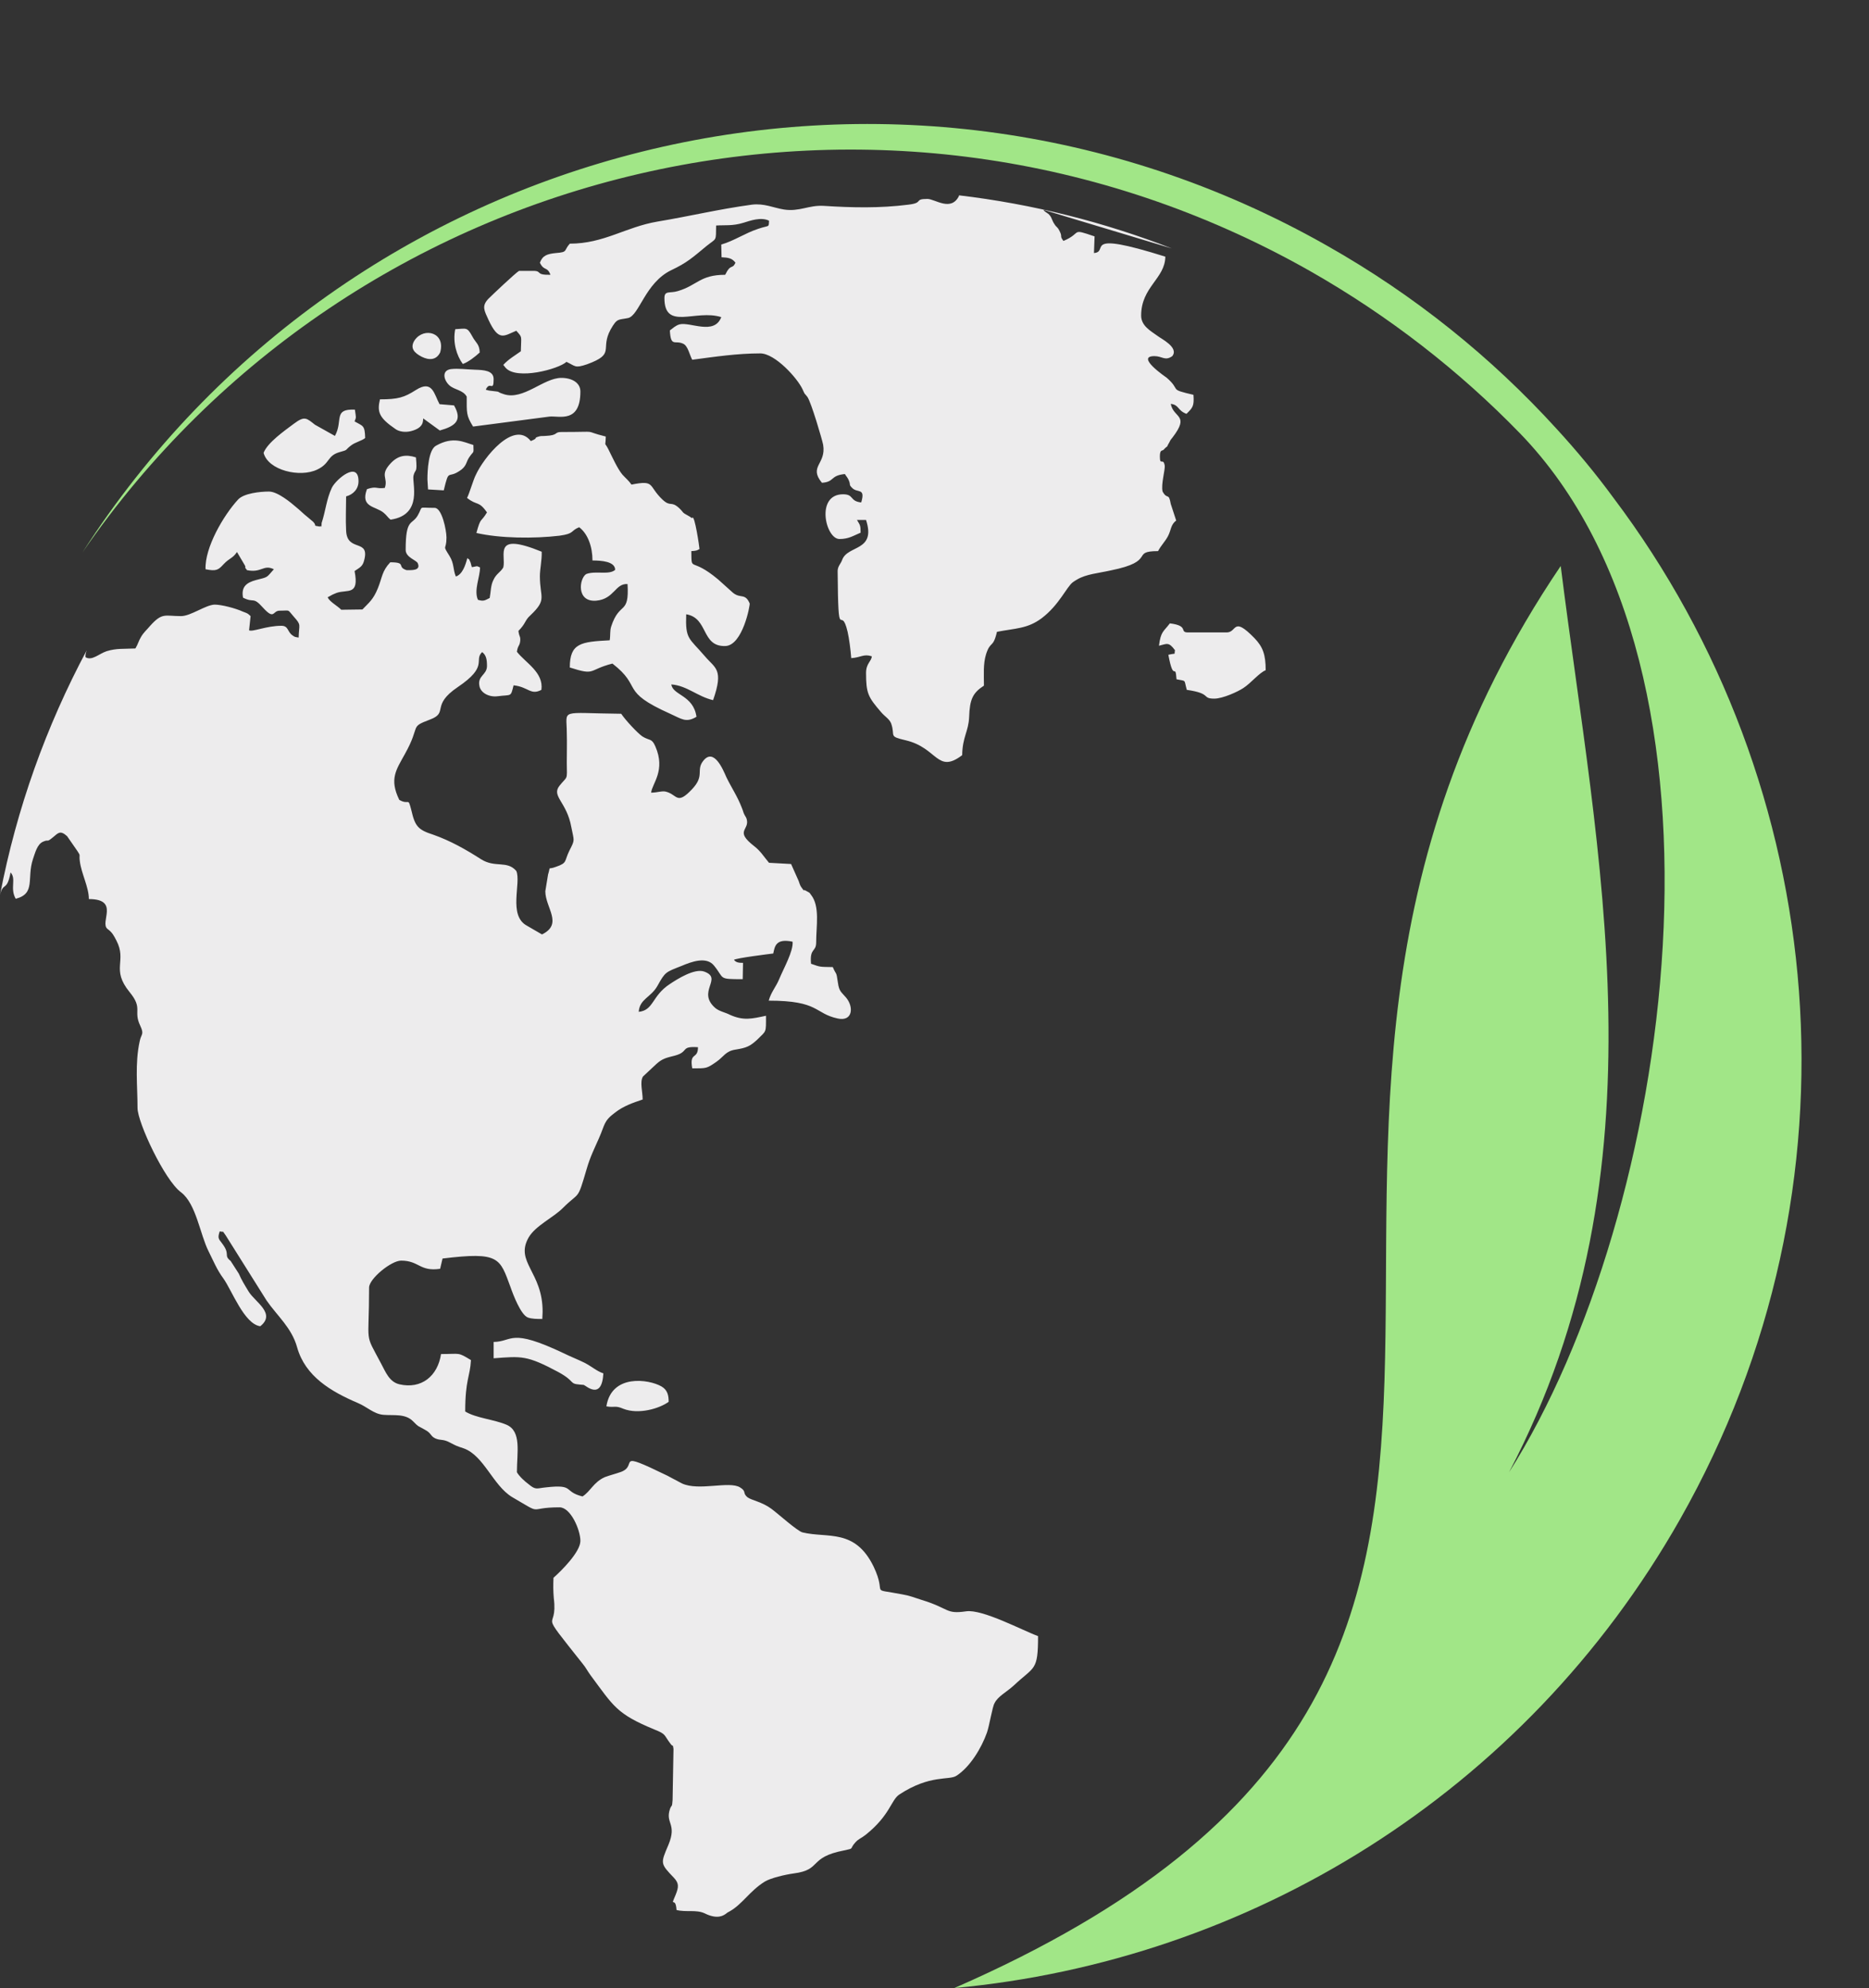
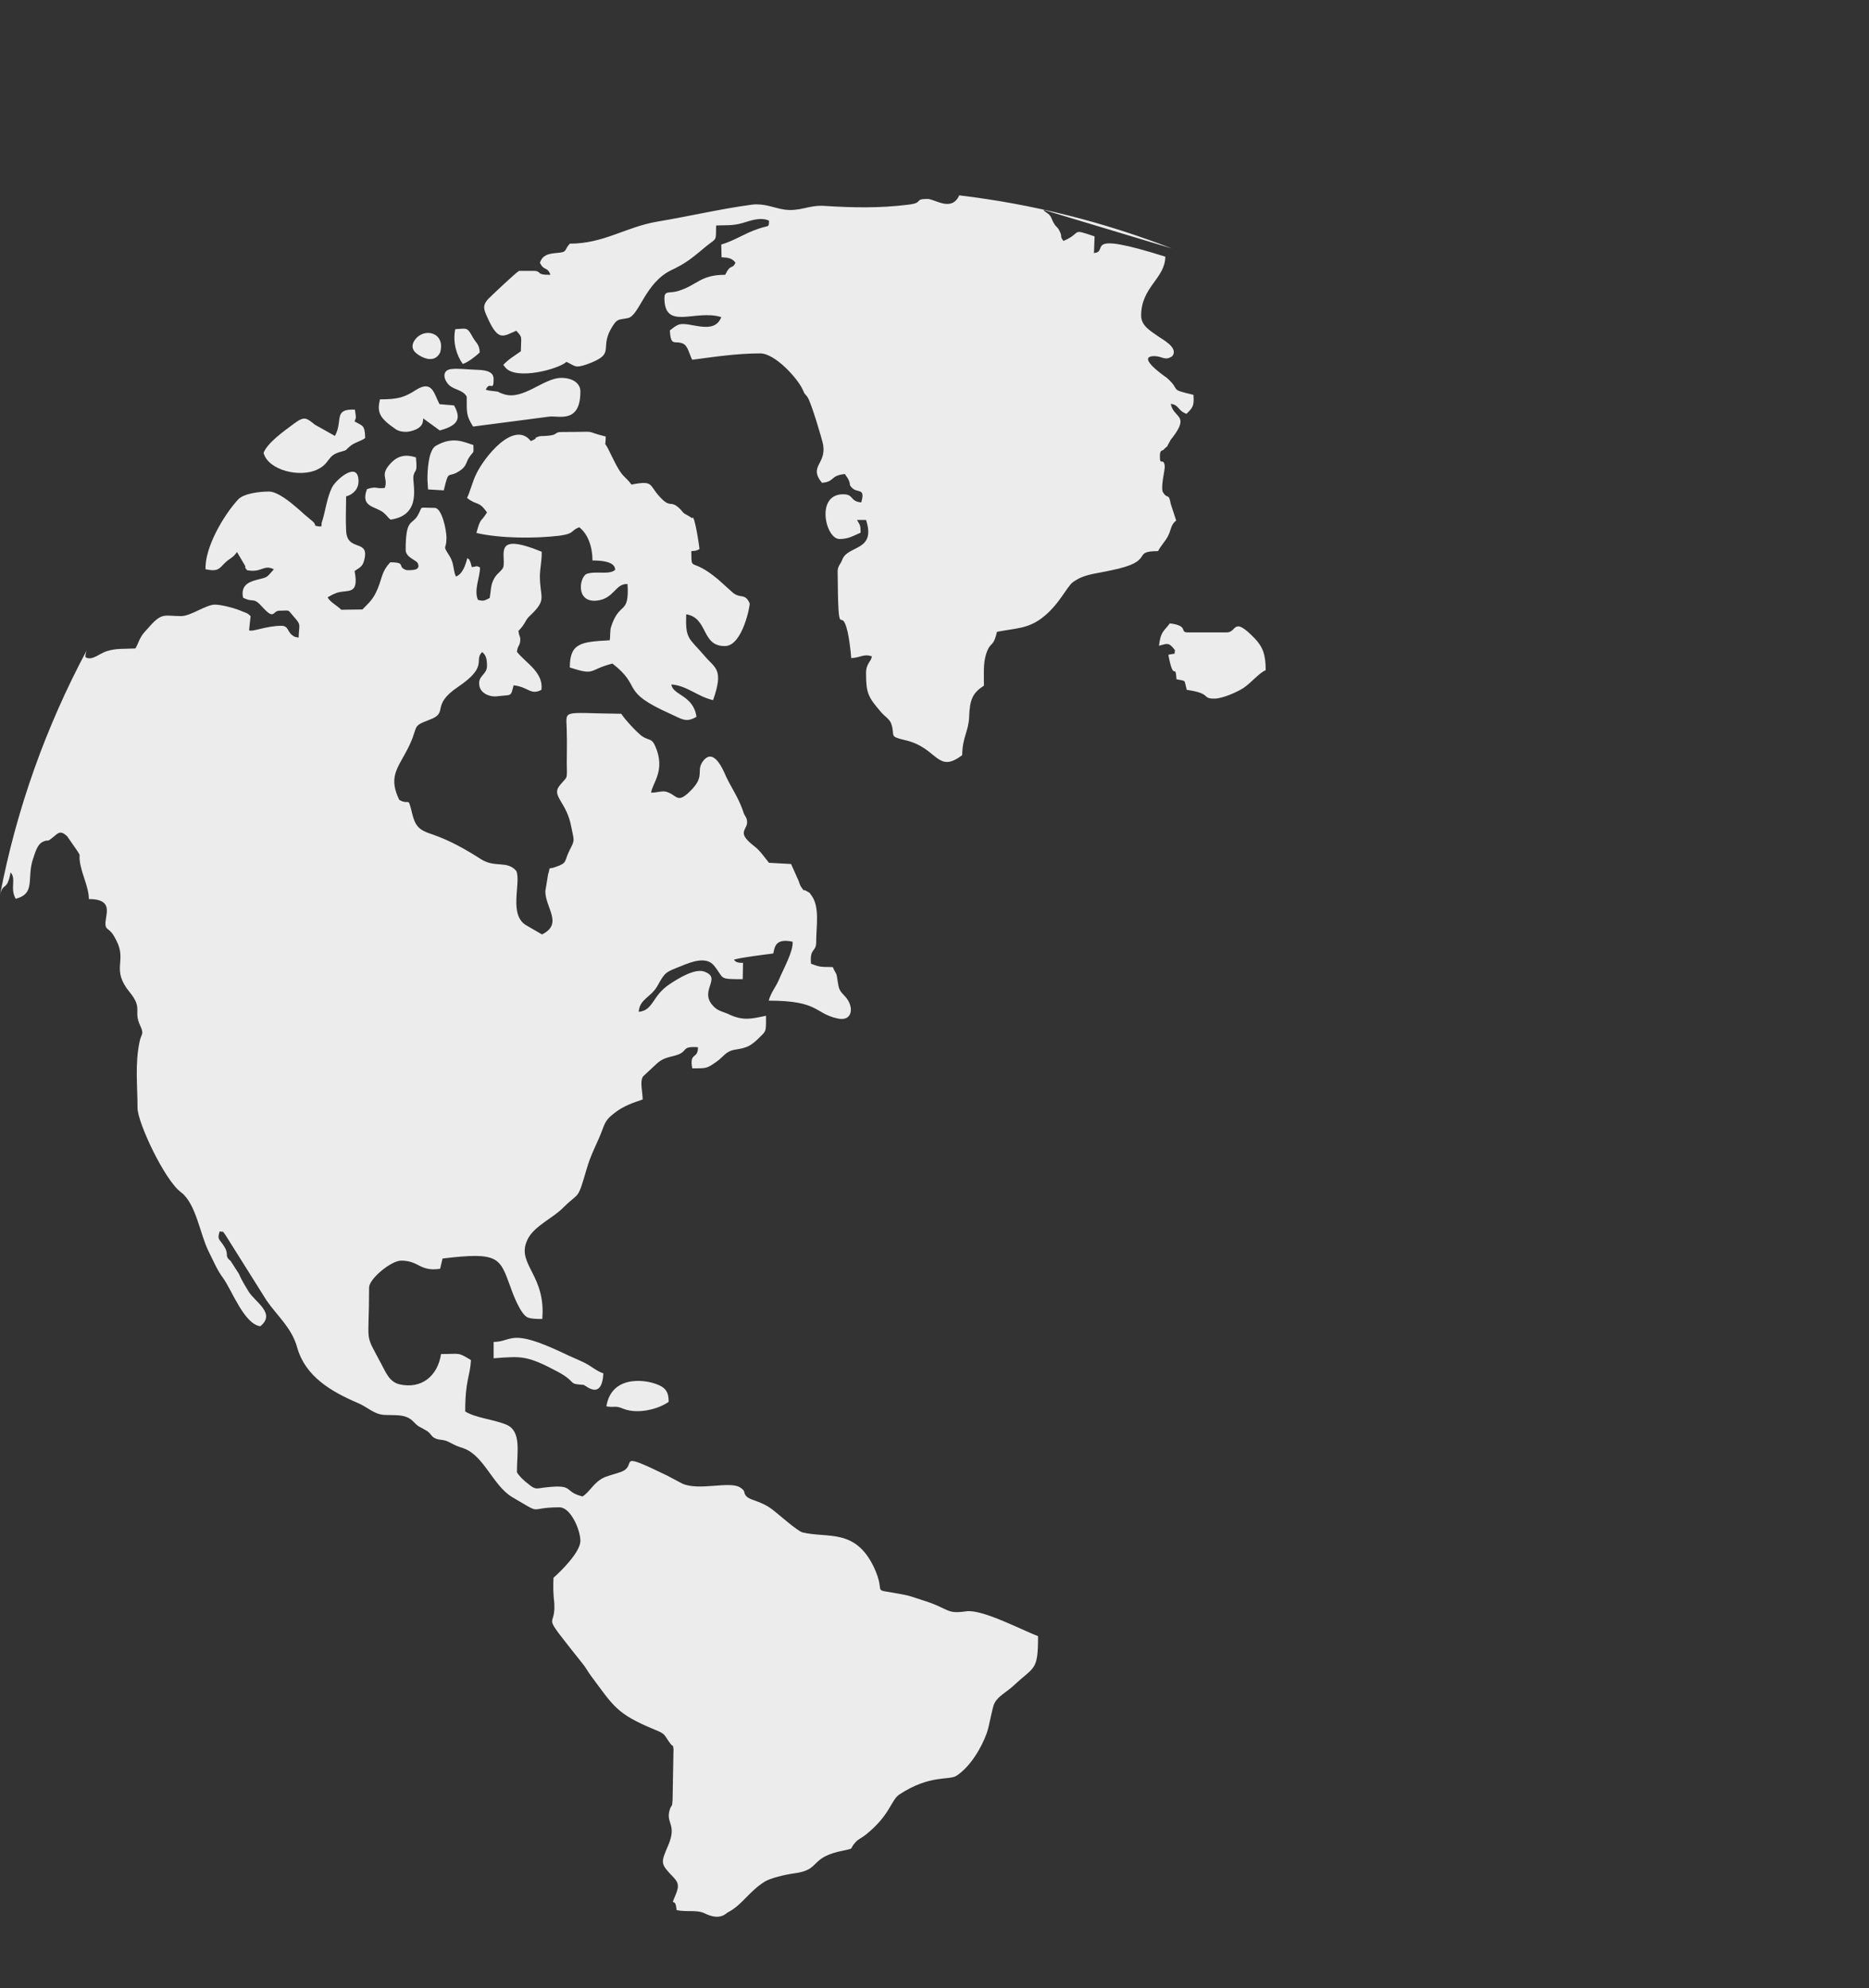
<svg xmlns="http://www.w3.org/2000/svg" fill="#000000" height="1013.2" preserveAspectRatio="xMidYMid meet" version="1" viewBox="540.9 461.8 952.6 1013.2" width="952.6" zoomAndPan="magnify">
  <rect x="540.9" y="461.8" width="952.6" height="1013.2" fill="#333333" stroke="none" />
  <g fill-rule="evenodd">
    <g id="change1_1">
-       <path d="M 1027.301 1475.012 C 1407.09 1309.07 1129.148 1056.852 1336.371 750.25 C 1354.711 897.23 1391.531 1056.699 1310.031 1212.16 C 1393.379 1080.73 1433.75 804.48 1315.57 682.609 C 1284.762 650.871 1248.859 622.828 1208.488 599.871 C 992.48 477.539 721.16 542.559 582.957 743.309 C 718.23 532.391 996.488 461.82 1217.121 586.93 C 1262.109 612.352 1301.25 644.09 1334.219 680.301 C 1344.539 691.539 1354.25 703.25 1363.18 715.43 C 1473.809 862.102 1493.531 1066.102 1397.23 1236.039 C 1317.422 1376.711 1176.91 1461.141 1027.301 1475.012" fill="#a1e687" />
-     </g>
+       </g>
    <g id="change2_1">
      <path d="M 772.93 629.578 C 771.543 636.359 773.699 643.141 776.781 647.301 C 779.555 646.379 783.254 643.449 785.406 641.449 C 785.254 636.98 783.406 636.672 781.559 633.129 C 778.938 628.352 778.629 629.281 772.93 629.578 Z M 755.824 643.609 C 759.523 645.449 763.223 645.449 765.227 641.449 C 768.152 631.281 757.059 628.352 752.281 635.129 C 749.512 639.289 752.281 641.762 755.824 643.609 Z M 751.664 704.16 C 752.59 700.461 753.672 703.391 752.898 694.91 C 747.66 693.219 743.652 693.988 739.957 697.988 C 734.258 704.16 738.879 705.23 737.027 710.469 C 732.406 711.09 733.023 709.391 727.938 711.09 C 724.395 720.488 732.406 719.719 736.414 723.109 C 737.953 724.34 738.57 725.57 739.957 726.648 C 756.75 724.191 750.742 707.852 751.664 704.16 Z M 782.172 688.59 C 777.395 687.211 772.004 683.969 763.223 688.898 C 759.215 690.91 758.754 701.691 758.754 706.16 L 759.062 711.238 L 767.074 711.711 C 770 699.691 768.77 706.621 776.164 701.07 C 778.781 698.922 778.477 697.219 780.016 694.91 C 782.48 691.211 782.328 693.52 782.172 688.59 Z M 778.781 663.941 C 778.781 672.262 778.477 673.488 782.02 679.199 L 821 674.109 C 825.93 673.648 836.715 677.66 836.715 661.32 C 836.715 656.859 832.398 654.391 827.008 654.391 C 817.918 654.391 807.594 665.949 797.734 662.711 C 792.496 661.02 797.891 661.789 790.184 660.859 L 789.566 660.711 L 788.488 660.398 C 790.645 655.621 792.496 661.941 792.496 655.012 C 792.496 650.539 787.258 650.379 783.098 650.23 C 778.477 650.078 774.469 649.461 770.617 649.922 C 765.84 650.691 767.074 655.621 770 658.238 C 772.621 660.551 776.934 660.551 778.781 663.941 Z M 734.562 665.328 C 733.023 671.801 734.102 674.73 742.422 680.43 C 744.27 681.82 747.508 682.281 750.434 681.512 C 757.059 679.809 756.441 676.27 756.598 675.039 L 765.07 681.199 C 773.238 678.891 776.625 675.961 772.312 668.41 L 764.918 667.789 C 762.145 662.711 761.371 655.16 752.898 660.551 C 746.891 664.41 743.652 665.328 734.562 665.328 Z M 675.246 692.602 C 677.559 701.539 693.891 705.391 702.672 701.07 C 709.145 697.988 707.602 694.141 713.766 692.289 C 718.848 690.91 716.383 691.371 719.93 688.75 C 721.93 687.211 725.32 686.441 727.016 685.051 C 726.859 678.43 725.938 679.039 721.621 676.578 C 722.547 674.109 722.395 675.039 721.777 670.57 C 710.527 670.109 715.922 676.109 711.605 683.969 L 701.438 678.27 C 697.125 674.879 696.199 673.648 690.809 677.66 C 685.879 681.352 677.25 687.359 675.246 692.602 Z M 878.008 1168.379 C 871.535 1164.68 852.586 1161.91 849.965 1178.551 C 854.434 1179.32 854.277 1177.93 858.594 1179.781 C 866.449 1182.859 877.082 1179.629 881.703 1176.238 C 881.703 1173.148 881.242 1170.23 878.008 1168.379 Z M 848.426 1161.75 C 844.883 1160.52 842.723 1158.359 838.871 1156.359 C 835.48 1154.672 831.477 1153.121 828.395 1151.578 C 800.508 1138.328 802.512 1145.578 792.496 1145.73 L 792.496 1154.051 C 806.824 1152.969 809.441 1152.512 825.312 1160.98 C 834.402 1165.91 830.707 1166.988 836.406 1167.449 L 838.41 1167.609 C 839.488 1167.922 847.652 1175.77 848.426 1161.75 Z M 1131.609 790.898 C 1135.621 789.969 1136.539 788.738 1139.781 793.211 C 1139.16 795.828 1140.852 794.441 1136.391 795.52 C 1139.16 810.309 1139.93 798.91 1140.551 808 C 1145.789 809.078 1144.238 807.852 1145.789 813.391 C 1158.73 815.238 1153.18 817.859 1159.809 817.859 C 1164.121 817.859 1171.82 814.32 1174.602 812.469 C 1178.449 810 1182.762 804.609 1186 803.379 C 1186 795.52 1184.609 791.512 1180.301 787.051 C 1169.051 775.488 1171.52 784.121 1166.121 784.121 L 1146.398 784.121 C 1141.781 784.121 1147.172 780.73 1137.16 779.5 C 1133.922 783.809 1132.539 783.5 1131.609 790.898 Z M 960.438 688.441 C 962.129 698.461 952.887 699.379 959.82 707.852 C 966.445 707.391 963.824 704.16 971.527 703.391 C 972.453 704.93 972.762 704.93 973.531 706.621 C 974.609 709.238 973.379 708.621 975.227 710.469 C 977.848 713.25 982.16 710.16 979.848 717.871 C 973.84 717.25 976.305 713.711 970.605 713.711 C 956.43 713.711 961.668 736.512 968.758 736.512 C 973.531 736.512 975.844 734.82 979.539 733.281 C 979.539 729.422 979.23 729.422 977.691 726.809 L 982.312 726.809 C 987.555 742.98 972.914 739.441 970.141 747.141 C 969.527 748.988 967.832 750.379 967.832 752.84 C 968.141 792.289 969.371 768.711 972.914 783.809 C 973.688 787.199 974.457 793.059 974.766 797.219 C 979.695 796.91 981.082 794.91 985.242 796.289 C 985.086 798.91 982.312 799.828 982.312 804.77 C 982.312 815.238 983.395 817.09 990.02 824.789 C 992.02 827.109 994.18 828.18 995.102 830.5 C 997.414 837.121 993.406 836.969 1002.648 839.121 C 1018.828 842.98 1018.52 856.379 1031.309 846.672 C 1031.461 837.27 1034.539 834.66 1034.852 827.262 C 1035.16 818.172 1036.699 814.93 1042.398 811.238 C 1042.398 805.379 1041.941 800.301 1043.48 795.211 C 1045.789 788.129 1047.02 792.441 1049.031 783.809 C 1058.578 781.961 1064.59 782.27 1071.828 776.879 C 1080.77 770.102 1084.461 761.012 1087.699 758.539 C 1087.852 758.391 1089.551 757.309 1089.859 757.16 C 1094.48 754.379 1100.801 753.922 1106.961 752.531 C 1130.691 747.762 1116.82 742.672 1131.148 742.672 C 1132.691 739.75 1134.539 738.051 1136.078 735.281 C 1137.93 731.891 1137.469 729.27 1140.391 727.109 L 1137.621 718.641 C 1136.539 712.48 1135.922 716.789 1133.461 712.32 C 1132.539 708.781 1134.852 701.07 1134.539 699.07 C 1133.77 694.762 1132.07 699.531 1132.07 694.449 C 1132.07 690.75 1133.309 691.68 1133.922 691.059 C 1135.309 689.52 1135.77 689.359 1135.621 689.52 C 1136.391 688.59 1135.461 689.672 1136.391 688.129 C 1137.621 686.129 1136.852 686.75 1138.539 684.738 C 1147.48 673.031 1139.012 675.039 1137.621 667.641 C 1141.93 668.102 1141.012 671.031 1145.629 672.719 C 1148.711 669.641 1149.641 668.871 1149.172 663.02 C 1135.922 659.941 1143.32 661.02 1135.461 654.238 C 1135 653.93 1119.441 643.301 1129.301 643.301 C 1133.309 643.301 1134.691 645.922 1138.391 643.301 C 1141.93 638.828 1132.539 634.359 1130.84 632.969 C 1127.449 630.512 1122.52 627.891 1122.52 622.648 C 1122.52 608.012 1134.691 603.852 1134.852 592.609 C 1091.238 578.891 1106.648 590.141 1098.48 590.762 L 1098.789 582.281 C 1086.16 577.969 1092.781 580.441 1082.922 584.59 C 1080.77 581.82 1082.621 582.75 1080.922 579.512 C 1079.691 577.051 1079.531 577.969 1078.301 575.969 C 1077.219 574.43 1076.922 572.73 1076.141 571.809 C 1074.762 569.961 1073.68 570.27 1072.75 568.73 L 1138.238 588.449 C 1103.719 575.039 1067.359 565.801 1029.461 561.328 C 1029.609 561.48 1029.77 561.48 1029.77 561.48 C 1025.762 569.961 1017.441 563.18 1013.59 563.18 C 1006.5 563.18 1011.898 565.18 1003.879 566.109 C 989.402 567.961 975.07 567.648 960.742 566.719 C 953.039 566.262 948.418 569.809 940.406 568.57 C 934.859 567.648 930.391 565.34 924.074 566.109 C 907.125 568.422 892.645 571.961 876.004 574.73 C 859.672 577.512 848.73 585.98 831.32 585.98 C 828.086 589.531 830.551 590.301 824.234 590.762 C 819.766 591.219 817.457 591.988 816.07 595.691 C 818.227 600.16 819.766 597.379 821.461 601.852 C 813.449 602.012 817.457 599.852 812.68 599.852 L 805.438 599.852 C 803.434 601.078 791.57 612.328 789.723 614.18 C 786.332 617.871 787.719 620.031 789.875 624.809 C 795.113 636.059 797.734 632.969 804.051 630.359 C 807.285 634.051 806.516 632.672 806.363 640.828 C 803.59 642.828 799.891 644.988 797.426 647.762 C 797.578 647.922 798.352 649 798.66 649.309 C 804.359 655.621 825.621 649.922 829.629 646.219 C 834.25 648.379 833.785 649.609 840.105 647.461 C 854.895 642.059 846.574 639.91 852.121 629.738 C 855.512 623.73 855.973 624.961 861.059 623.879 C 866.758 622.5 869.688 606.012 882.938 599.539 C 891.102 595.691 893.875 593.07 900.965 587.211 C 906.355 582.898 905.738 585.059 905.895 576.738 C 910.359 576.43 914.215 577.051 919.762 575.352 C 923.305 574.27 928.695 572.27 932.855 574.27 C 932.703 577.969 933.164 576.43 927.309 578.43 C 920.379 580.738 915.293 584.441 908.512 586.441 L 908.668 592.91 C 912.059 593.07 914.059 593.379 915.754 595.691 C 914.059 599.391 913.441 595.84 910.516 601.852 C 897.574 601.852 896.34 607.238 886.324 610.172 C 882.32 611.398 879.547 609.711 879.547 613.711 C 879.547 630.512 895.414 619.262 908.512 623.422 C 904.969 632.82 892.645 625.73 887.25 627.121 C 885.094 627.738 883.859 629.121 882.32 630.199 C 882.781 638.98 884.938 634.98 889.102 636.98 C 891.562 638.059 892.336 642.68 893.723 645.148 C 905.277 643.609 916.68 641.91 928.387 641.91 C 935.938 641.91 947.34 654.539 949.961 660.238 C 951.5 663.629 950.574 661.629 952.426 664.102 C 954.426 667.02 959.973 685.98 960.438 688.441 Z M 836.098 730.5 C 840.566 733.891 842.879 740.52 842.879 747.449 C 847.348 747.449 854.434 747.91 854.434 752.23 C 851.352 755 844.418 752.531 839.645 754.379 C 836.098 756.691 834.559 768.711 844.727 767.941 C 853.973 767.172 854.434 759.012 860.75 759.469 C 861.676 775.648 856.742 767.941 852.43 781.039 C 851.66 783.5 852.121 785.039 851.66 788.129 C 837.023 788.898 831.32 789.512 831.32 801.988 C 844.727 806.309 840.414 803.219 853.047 799.988 C 868.762 812.16 856.281 813.859 882.477 825.57 C 888.328 828.18 890.484 830.34 895.879 827.109 C 894.34 816.012 883.707 816.172 883.09 810.621 C 891.102 811.238 896.34 816.781 904.352 818.629 C 909.898 802.762 905.434 802.461 900.191 796.289 C 892.027 786.738 890.18 787.82 890.641 774.871 C 902.043 776.719 898.191 791.359 910.516 791.051 C 919.453 790.898 923.305 769.941 922.996 769.328 C 920.684 763.941 918.371 767.02 914.52 763.941 L 906.973 757.16 C 892.645 745.141 893.414 753.922 893.262 742.672 C 895.727 742.52 896.188 742.371 897.422 741.602 C 897.422 740.98 894.953 723.719 893.723 725.73 C 893.566 726.031 892.953 725.422 892.488 725.109 C 887.715 722.488 890.023 723.57 886.941 720.641 C 882.781 716.941 882.781 720.328 878.621 716.48 C 871.074 709.391 875.078 706.309 862.754 708.781 C 861.367 706.77 859.98 705.699 858.133 703.691 C 855.664 700.77 852.895 694.602 851.043 690.91 C 848.73 686.281 849.504 690.441 849.656 684.281 C 836.562 681.039 848.27 681.969 827.008 681.969 C 823.156 681.969 825.773 683.66 818.844 683.969 C 816.992 684.129 816.688 683.82 814.988 684.43 C 812.68 685.211 815.605 684.898 811.445 686.59 C 802.82 675.648 787.41 695.07 783.406 703.852 C 782.172 706.16 780.016 713.711 778.938 715.559 C 784.176 719.719 784.793 716.789 789.105 722.949 C 785.871 728.352 786.023 724.961 783.715 733.43 C 795.73 736.199 813.141 736.359 826.086 734.82 C 833.941 733.738 831.477 732.352 836.098 730.5 Z M 761.68 887.191 C 770.465 890.281 778.32 894.738 786.023 899.672 C 793.266 904.301 799.273 900.141 804.051 905.68 C 806.672 911.691 799.738 928.328 809.441 933.57 L 817.148 938.039 C 828.086 932.648 818.844 924.48 818.844 916.012 L 820.23 907.531 C 821.77 902.602 819.613 905.379 824.391 903.531 C 830.242 901.52 828.395 900.75 831.168 895.211 C 834.098 889.512 833.48 890.578 832.094 883.34 C 829.781 870.398 821.77 867.629 826.086 862.23 C 830.242 857 829.938 859.922 829.781 850.52 C 829.781 845.441 829.938 840.359 829.781 835.27 C 829.781 822.789 825.469 825.262 857.516 825.57 C 859.672 828.801 865.68 835.27 868.301 837.121 C 871.996 839.43 873.074 837.891 874.926 842.211 C 880.316 854.531 873.23 861.16 872.77 865.781 C 876.004 865.781 878.469 864.699 880.473 865.32 C 886.172 866.859 885.863 872.25 893.566 864.078 C 900.348 857 895.414 854.379 899.422 849.449 C 904.812 842.82 909.438 854.07 911.133 857.922 C 913.75 863.309 916.832 867.781 918.988 873.48 C 919.297 874.25 919.605 875.02 919.914 876.102 C 920.684 877.949 921.145 878.102 921.453 879.18 C 923.148 885.039 914.984 885.039 925.309 893.051 C 928.543 895.512 930.238 898.441 932.855 901.52 L 944.105 902.141 L 947.953 910.77 C 948.266 911.691 948.727 913.23 949.344 914 C 952.426 918.012 949.035 914.16 951.809 915.852 C 953.812 917.09 953.039 916.16 954.273 917.859 C 958.895 923.711 956.891 933.719 956.891 942.039 C 956.891 947.281 953.504 944.66 954.273 952.98 C 959.355 954.828 958.895 954.52 965.367 954.68 C 967.215 959.148 967.062 956.219 967.984 962.691 C 968.602 967.16 969.68 967.309 972.145 970.238 C 976.148 975.02 975.535 982.57 967.832 980.871 C 955.812 978.25 958.586 971.781 932.703 971.781 C 933.934 967.309 936.398 964.852 938.094 960.691 C 940.254 955.449 945.336 946.512 944.875 941.738 C 936.246 939.891 935.785 944.199 935.016 947.75 C 932.547 948.051 916.371 950.059 914.984 950.98 C 916.062 952.371 917.449 952.52 919.605 952.52 L 919.453 960.84 C 906.664 960.84 910.359 960.691 904.812 953.91 C 900.965 949.129 893.414 951.91 888.328 954.059 C 880.164 957.301 880.008 956.988 876.004 964.23 C 872.613 970.238 866.914 970.859 866.449 977.48 C 874.152 976.711 873.074 969.32 882.32 963.309 C 886.02 960.84 894.953 955.141 899.887 956.988 C 909.59 960.531 895.727 967.16 905.586 975.629 C 907.742 977.328 910.672 977.789 912.98 979.02 C 919.914 982.102 924.074 981.02 931.316 979.48 C 931.316 988.422 931.625 986.879 926.848 991.66 C 923.148 995.051 921.453 995.82 915.754 996.738 C 910.672 997.512 909.898 1000.281 905.895 1003.059 C 900.965 1006.449 900.965 1006.289 893.723 1006.289 C 892.184 997.66 896.648 1001.98 896.648 995.512 C 887.402 994.891 892.336 997.82 884.785 999.82 C 880.625 1000.898 878.621 1001.211 875.539 1003.98 L 868.609 1010.449 C 866.914 1013.23 868.453 1018.16 868.453 1022.16 C 863.367 1023.859 858.594 1025.551 854.434 1028.789 C 848.426 1033.262 849.348 1034.801 846.113 1042.039 C 843.957 1046.969 841.801 1051.129 839.949 1057.449 C 835.02 1074.238 836.562 1068.691 827.777 1077.469 C 822.848 1082.41 813.91 1086.41 810.367 1092.422 C 803.129 1105.051 817.609 1109.98 817.457 1130.48 L 817.301 1134.02 C 814.684 1134.02 811.91 1134.02 809.906 1133.25 C 806.363 1131.859 802.512 1121.852 801.125 1117.84 C 795.578 1102.898 795.578 1099.66 766.457 1103.211 L 765.227 1108.441 C 754.746 1109.98 754.594 1104.281 745.352 1104.281 C 740.266 1104.281 729.02 1113.531 729.02 1118 C 729.02 1148.352 726.398 1140.18 735.18 1156.82 C 737.492 1161.141 739.34 1166.07 744.426 1167.301 C 755.672 1169.922 763.992 1163.141 765.688 1151.891 C 775.855 1151.891 774.008 1150.809 780.941 1154.969 C 780.477 1163.602 778.012 1164.828 778.012 1181.172 C 783.559 1184.559 792.648 1185.172 799.121 1187.949 C 806.824 1191.34 804.359 1201.969 804.359 1212.129 C 805.594 1214.289 808.52 1216.91 810.215 1218.141 C 814.066 1221.379 814.375 1220.301 819.148 1219.84 C 834.098 1218.141 827.777 1222 837.793 1224.461 C 841.801 1222 843.34 1217.219 849.195 1214.602 C 851.66 1213.68 854.742 1212.91 857.359 1211.98 C 866.605 1208.59 853.355 1200.43 880.934 1213.828 L 888.484 1217.84 C 897.109 1221.84 912.52 1216.449 918.066 1219.84 C 921.609 1222 919.145 1222.609 921.918 1224.922 C 924.074 1226.461 929.312 1227.23 934.09 1230.781 C 937.633 1233.398 947.34 1242.18 949.961 1242.801 C 962.746 1245.879 976.613 1240.641 986.164 1260.211 C 993.406 1275.461 983.238 1270.988 1000.801 1274.379 C 1004.5 1275 1006.66 1275.922 1010.512 1277.148 C 1025.148 1281.621 1022.68 1284.551 1033.309 1283.012 C 1041.629 1281.781 1062.281 1292.871 1069.98 1295.641 C 1069.98 1313.672 1068.129 1310.898 1057.66 1320.762 C 1053.801 1324.301 1049.488 1326.301 1047.789 1329.852 C 1046.719 1331.539 1045.18 1341.25 1043.941 1344.789 C 1041.172 1352.648 1035.32 1362.359 1028.379 1366.82 C 1024.68 1369.289 1014.98 1366.051 999.262 1376.379 C 994.945 1379.301 994.641 1386.852 982.16 1396.871 C 979.848 1398.719 978.617 1398.871 976.922 1400.719 C 973.531 1404.422 976.77 1403.648 971.066 1404.879 C 952.73 1408.422 959.973 1414.738 945.488 1416.59 C 941.023 1417.211 933.781 1418.898 930.699 1420.75 C 922.996 1425.531 919.297 1432.301 912.672 1436 C 910.98 1436.93 912.52 1436 910.98 1437.078 C 909.898 1437.852 906.816 1440.32 900.039 1436.93 C 895.727 1434.922 890.641 1436.469 885.711 1435.23 C 885.246 1427.68 882.164 1434.77 885.246 1427.531 C 886.941 1423.371 886.941 1421.52 884.324 1418.75 C 877.391 1411.512 877.543 1411.512 881.551 1402.109 C 886.172 1391.012 879.699 1391.172 882.477 1383.461 C 883.398 1381.309 883.398 1383.16 883.707 1379.148 L 884.168 1353.109 C 883.555 1349.879 884.324 1352.801 882.629 1350.488 C 879.086 1345.871 880.625 1345.719 874.465 1343.25 C 855.051 1335.238 853.664 1331.391 841.953 1315.672 C 840.258 1313.359 839.488 1311.672 837.945 1309.82 C 813.758 1279.309 825.469 1294.871 823.156 1276.23 C 822.848 1272.84 822.848 1269.449 823.004 1265.91 C 826.855 1262.52 836.715 1252.809 836.715 1247.109 C 836.715 1241.559 831.785 1230.012 826.086 1230.012 C 808.98 1230.012 818.535 1234.48 801.895 1224.77 C 792.188 1218.91 787.566 1203.66 777.242 1199.961 C 773.547 1198.73 773.547 1198.73 770.309 1197.039 C 766.609 1195.031 765.531 1196.109 762.762 1194.879 C 760.141 1193.648 760.91 1192.262 757.367 1190.41 C 753.359 1188.102 754.594 1189.328 751.512 1186.25 C 747.508 1182.09 741.652 1183.32 736.258 1182.859 C 731.328 1182.398 728.094 1178.852 723.316 1176.852 C 709.605 1171 696.508 1163.289 692.348 1148.5 C 689.574 1138.488 682.336 1132.629 676.785 1124.621 L 655.988 1091.5 C 653.676 1088.41 655.68 1090.109 652.906 1089.34 C 651.828 1092.57 652.137 1093.039 653.984 1095.352 C 658.605 1101.359 654.602 1101.359 658.453 1104.441 L 662.613 1110.91 C 664 1114.141 665.539 1116.609 667.695 1120.148 C 670.934 1125.391 681.719 1131.25 673.551 1137.719 C 665.387 1136.641 659.066 1119.379 654.754 1113.371 C 651.52 1109.059 649.516 1104.129 647.203 1099.512 C 642.891 1091.031 640.887 1075.32 633.184 1069.461 C 624.863 1063.449 610.996 1033.871 610.996 1026.48 C 610.996 1015.23 609.609 1003.98 612.074 992.578 C 612.848 988.57 614.539 989.191 612.387 984.57 C 608.688 976.859 613.926 975.941 606.992 967.469 C 597.285 955.602 605.762 951.75 600.215 941.121 C 598.824 938.5 598.211 937.109 595.742 935.27 C 591.43 932.031 602.215 920.012 586.191 920.012 C 586.191 913.852 582.34 907.07 581.57 900.602 C 581.105 897.059 582.188 898.289 580.336 895.512 L 575.098 887.961 C 571.555 884.73 570.477 886.422 568.012 888.43 C 564.312 891.512 566.008 889.352 562.93 890.738 C 559.848 891.969 558.77 896.59 557.688 899.672 C 554.453 909.379 559.23 917.238 548.906 919.859 C 545.824 914.469 549.367 909.691 546.285 906.449 C 544.438 916.469 542.438 911.078 540.895 918.012 C 549.367 873.789 564.469 831.879 585.113 793.211 C 584.496 794.75 584.344 795.98 584.496 796.75 C 587.734 798.762 591.43 794.91 595.281 793.672 C 600.367 792.129 603.758 792.59 609.918 792.289 C 611.305 789.969 611.461 788.59 612.848 786.281 C 614.234 783.969 615.93 782.578 617.316 780.879 C 623.633 773.801 624.863 775.801 633.184 775.801 C 638.113 775.801 645.664 770.102 650.285 769.941 C 653.828 769.941 660.918 771.789 664.613 773.488 C 667.391 774.57 666.926 774.262 668.621 775.801 L 667.852 783.039 C 669.699 783.969 676.633 780.73 684.336 780.73 C 688.035 780.73 687.266 783.809 690.035 785.66 C 691.27 786.578 691.426 786.43 693.117 786.738 C 693.273 779.809 694.66 780.578 690.652 776.109 C 687.109 772.102 689.113 773.031 683.41 773.031 C 679.715 773.031 680.945 778.109 674.785 771.328 C 669.699 765.629 670.469 769.328 664.77 766.398 C 663.691 760.699 666.773 758.699 671.238 757.461 C 677.863 755.77 676.48 756.391 680.484 751.922 C 675.094 749.301 674.32 753.922 666.773 752.379 C 664.613 749.449 666.773 752.23 665.691 749.922 L 661.688 743.141 C 659.379 746.531 657.988 746.059 654.91 749.301 C 652.137 752.379 651.059 753 645.664 751.922 C 645.203 740.98 654.754 724.488 662.305 716.328 C 665.23 713.25 673.242 712.32 678.02 712.32 C 682.488 712.32 689.422 718.18 691.73 720.18 C 694.195 722.18 695.43 723.57 697.586 725.262 L 700.516 727.73 C 702.824 730.191 699.742 729.422 704.059 730.191 C 704.211 730.039 704.367 729.578 704.367 729.73 C 704.828 731.43 704.828 728.648 704.828 728.352 C 706.832 722.34 707.293 716.172 710.066 710.32 C 712.379 705.852 723.625 696.449 723.625 707.078 C 723.625 711.09 720.852 713.859 717.309 714.789 C 717.309 720.328 717 726.809 717.309 732.199 C 717.77 743.602 729.789 735.891 726.398 747.762 C 725.629 750.691 723.777 751.301 721.621 752.84 C 724.09 765.48 718.078 762.09 712.531 763.941 L 710.684 764.711 L 710.066 765.012 L 708.988 765.629 L 708.371 765.941 C 708.371 765.941 708.062 766.09 707.91 766.25 C 708.988 768.559 712.688 770.41 714.844 772.559 L 725.629 772.41 C 729.02 768.871 731.176 767.328 733.484 761.621 C 735.797 755.922 735.488 753 739.805 748.371 C 748.43 748.371 742.883 750.691 748.121 752.379 C 750.742 752.379 755.52 752.691 753.824 748.84 C 753.207 747.301 747.66 745.91 747.66 742.059 C 747.66 725.73 750.895 729.578 753.824 724.488 C 756.75 719.41 753.516 720.641 762.449 720.641 C 766.148 720.641 768.461 732.039 768.461 735.738 C 768.461 742.672 766.148 738.98 770 745.141 C 772.469 749.141 771.695 751.922 773.238 755.621 C 776.625 754.539 778.168 749.762 779.094 746.219 C 779.707 746.828 780.016 746.988 780.172 746.988 C 780.172 747.141 780.172 747.449 780.633 748.219 C 780.941 748.988 781.094 750.07 781.402 750.84 C 784.176 750.531 783.406 749.922 785.562 750.988 C 785.562 755.922 782.328 762.551 784.484 767.48 C 787.41 768.398 788.027 767.789 790.492 766.559 C 791.109 763.32 790.953 760.238 792.344 757.461 C 793.883 754.078 795.887 753.609 797.426 750.988 C 798.969 744.68 791.727 732.66 816.992 742.98 C 817.148 747.301 816.07 751.762 816.07 755.461 C 816.07 766.711 819.922 767.172 811.141 775.488 C 808.363 777.961 808.98 779.5 805.129 783.352 C 805.594 786.738 806.211 785.809 806.055 788.43 C 805.746 791.211 804.82 790.59 804.359 793.98 C 808.828 799.68 818.07 804.461 816.84 813.391 C 811.293 816.32 810.215 811.852 802.664 811.078 C 801.125 817.25 801.738 815.711 794.652 816.629 C 790.184 817.25 785.871 814.93 785.254 811.391 C 784.176 806.148 789.105 805.84 789.105 801.219 C 789.105 797.68 788.645 795.672 786.641 794.129 C 782.172 798.449 790.184 801.219 774.16 812.012 C 760.297 821.41 769.691 824.949 760.141 828.488 C 749.199 832.648 755.672 831.109 747.199 846.211 C 742.883 854.07 739.188 858.84 744.426 869.48 C 749.664 872.398 748.738 867.629 750.59 874.871 C 752.438 882.879 753.977 884.73 761.68 887.191" fill="#edeced" />
    </g>
  </g>
</svg>